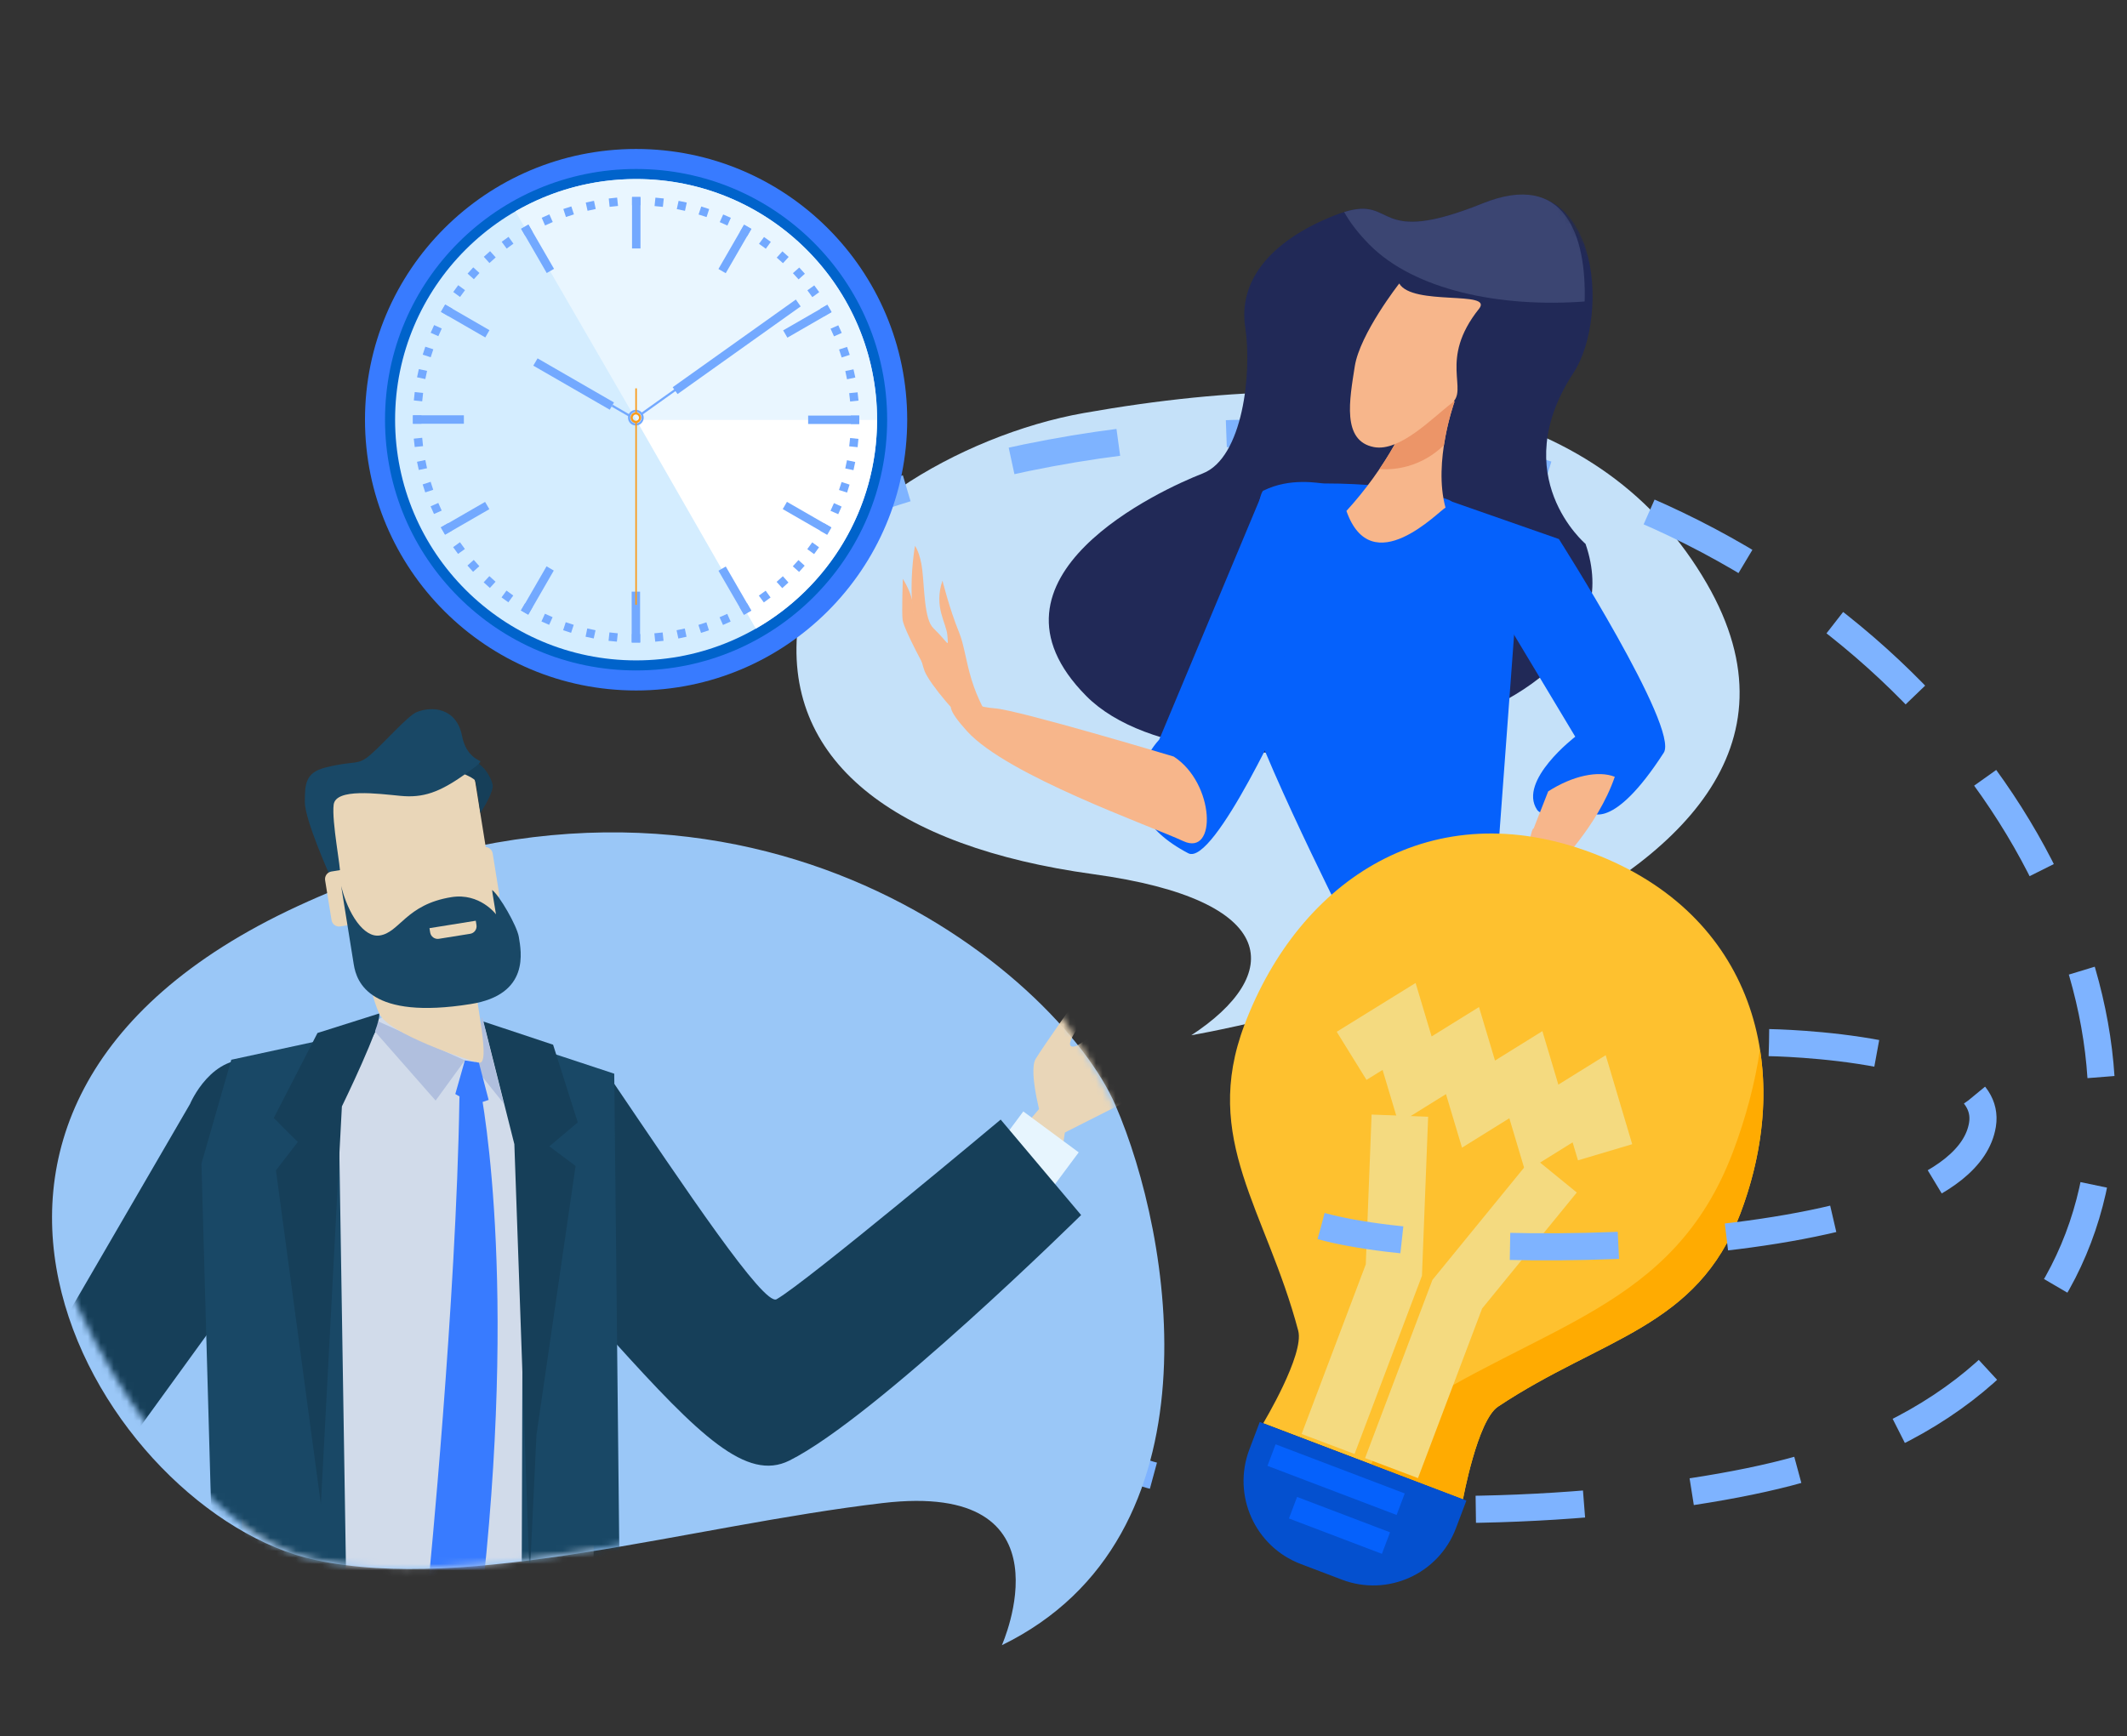
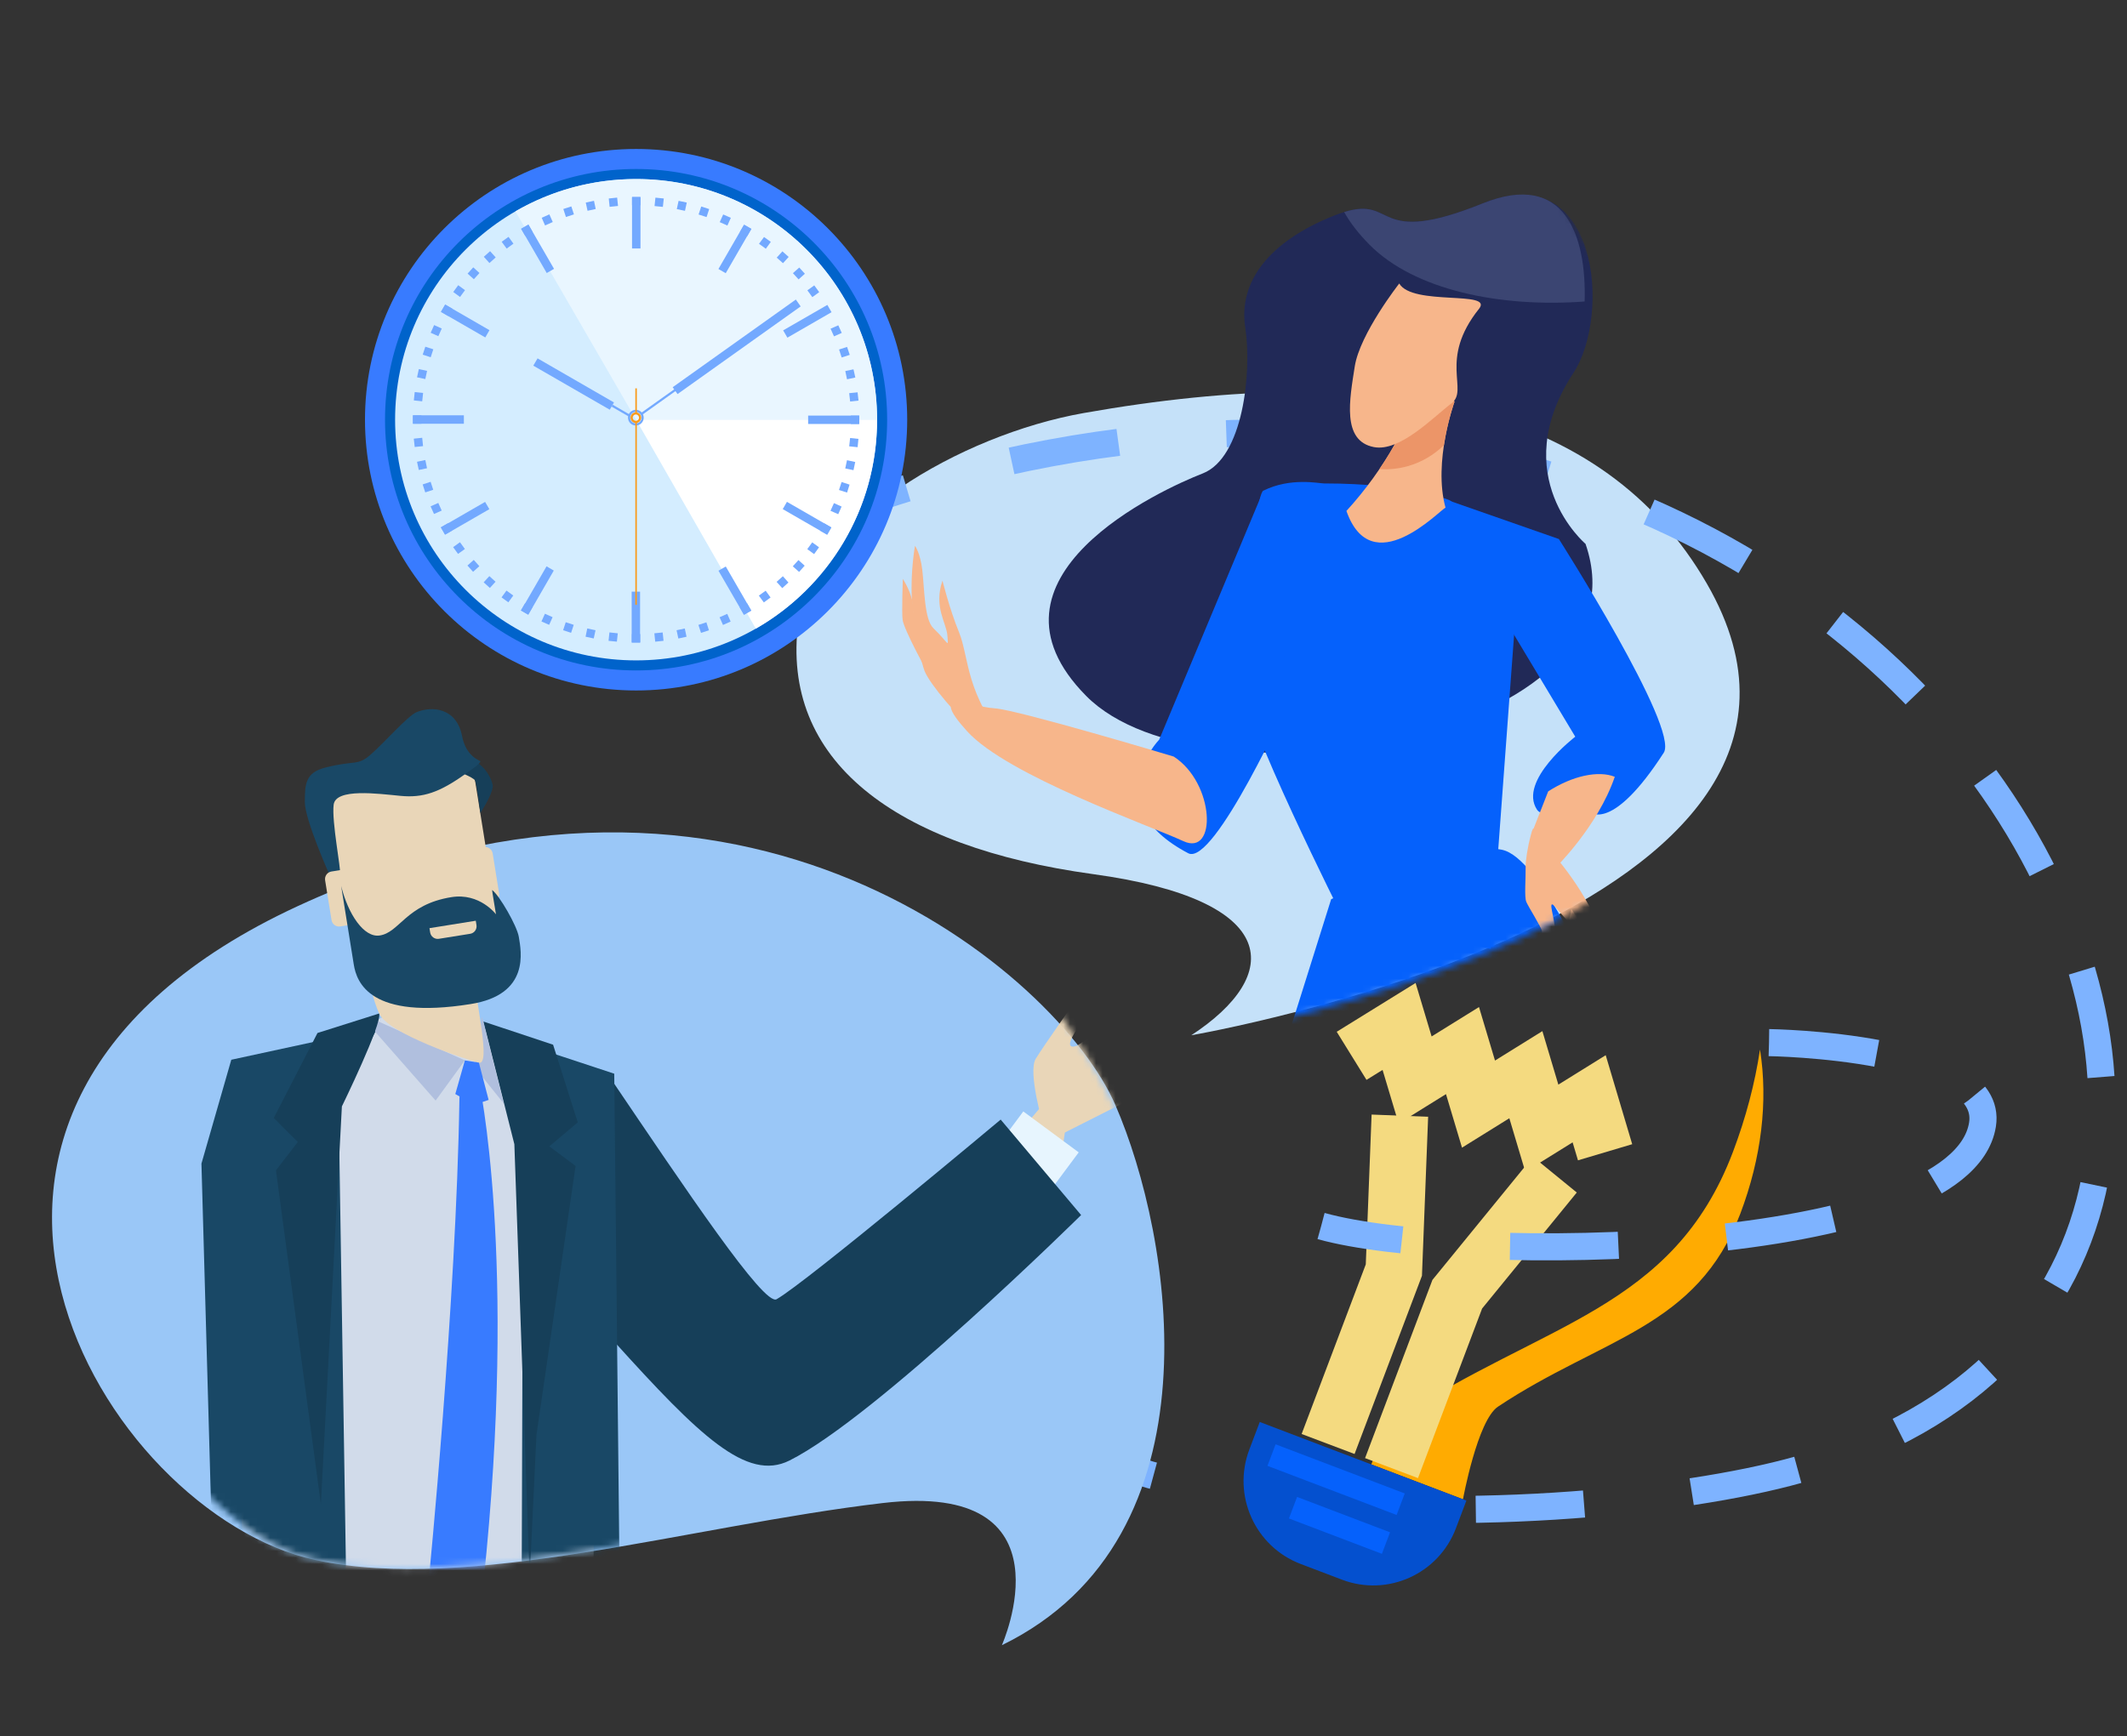
<svg xmlns="http://www.w3.org/2000/svg" xmlns:xlink="http://www.w3.org/1999/xlink" width="327px" height="267px" viewBox="0 0 327 267" version="1.1">
  <rect x="0" y="0" width="327" height="267" fill="#333333" stroke="none" />
  <title>Group 30</title>
  <defs>
    <rect id="path-1" x="0" y="0" width="327" height="267" />
    <polygon id="path-3" points="0 419 323.957 419 323.957 0.239 0 0.239" />
    <path d="M83.662,1.139 C64.605,4.508 2.622,61.516 0.6,76.939 L0.6,76.939 C-2.205,98.325 15.449,111.673 46.158,115.879 L46.158,115.879 C75.402,119.886 75.47,131.483 61.302,140.746 L61.302,140.746 C61.302,140.746 170.454,122.066 140.932,71.019 L140.932,71.019 C126.147,45.455 129.645,0.244 93.196,0.24 L93.196,0.24 C90.282,0.24 87.117,0.529 83.662,1.139" id="path-5" />
    <path d="M83.662,1.139 C64.605,4.508 2.622,61.516 0.6,76.939 L0.6,76.939 C-2.205,98.325 15.449,111.673 46.158,115.879 L46.158,115.879 C75.402,119.886 75.47,131.483 61.302,140.746 L61.302,140.746 C61.302,140.746 170.454,122.066 140.932,71.019 L140.932,71.019 C126.147,45.455 129.645,0.244 93.196,0.24 L93.196,0.24 C90.282,0.24 87.117,0.529 83.662,1.139" id="path-7" />
    <path d="M83.662,1.139 C64.605,4.508 2.622,61.516 0.6,76.939 L0.6,76.939 C-2.205,98.325 15.449,111.673 46.158,115.879 L46.158,115.879 C75.402,119.886 75.47,131.483 61.302,140.746 L61.302,140.746 C61.302,140.746 170.454,122.066 140.932,71.019 L140.932,71.019 C126.147,45.455 129.645,0.244 93.196,0.24 L93.196,0.24 C90.282,0.24 87.117,0.529 83.662,1.139" id="path-9" />
    <path d="M83.662,1.139 C64.605,4.508 2.622,61.516 0.6,76.939 L0.6,76.939 C-2.205,98.325 15.449,111.673 46.158,115.879 L46.158,115.879 C75.402,119.886 75.47,131.483 61.302,140.746 L61.302,140.746 C61.302,140.746 170.454,122.066 140.932,71.019 L140.932,71.019 C126.147,45.455 129.645,0.244 93.196,0.24 L93.196,0.24 C90.282,0.24 87.117,0.529 83.662,1.139 L83.662,1.139 Z" id="path-11" />
    <path d="M83.662,1.139 C64.605,4.508 2.622,61.516 0.6,76.939 L0.6,76.939 C-2.205,98.325 15.449,111.673 46.158,115.879 L46.158,115.879 C75.402,119.886 75.47,131.483 61.302,140.746 L61.302,140.746 C61.302,140.746 170.454,122.066 140.932,71.019 L140.932,71.019 C126.147,45.455 129.645,0.244 93.196,0.24 L93.196,0.24 C90.282,0.24 87.117,0.529 83.662,1.139" id="path-13" />
    <path d="M83.662,1.139 C64.605,4.508 2.622,61.516 0.6,76.939 L0.6,76.939 C-2.205,98.325 15.449,111.673 46.158,115.879 L46.158,115.879 C75.402,119.886 75.47,131.483 61.302,140.746 L61.302,140.746 C61.302,140.746 170.454,122.066 140.932,71.019 L140.932,71.019 C126.147,45.455 129.645,0.244 93.196,0.24 L93.196,0.24 C90.282,0.24 87.117,0.529 83.662,1.139" id="path-15" />
    <path d="M83.662,1.139 C64.605,4.508 2.622,61.516 0.6,76.939 L0.6,76.939 C-2.205,98.325 15.449,111.673 46.158,115.879 L46.158,115.879 C75.402,119.886 75.47,131.483 61.302,140.746 L61.302,140.746 C61.302,140.746 170.454,122.066 140.932,71.019 L140.932,71.019 C126.147,45.455 129.645,0.244 93.196,0.24 L93.196,0.24 C90.282,0.24 87.117,0.529 83.662,1.139" id="path-17" />
    <path d="M83.662,1.139 C64.605,4.508 2.622,61.516 0.6,76.939 L0.6,76.939 C-2.205,98.325 15.449,111.673 46.158,115.879 L46.158,115.879 C75.402,119.886 75.47,131.483 61.302,140.746 L61.302,140.746 C61.302,140.746 170.454,122.066 140.932,71.019 L140.932,71.019 C126.147,45.455 129.645,0.244 93.196,0.24 L93.196,0.24 C90.282,0.24 87.117,0.529 83.662,1.139" id="path-19" />
    <path d="M83.662,1.139 C64.605,4.508 2.622,61.516 0.6,76.939 L0.6,76.939 C-2.205,98.325 15.449,111.673 46.158,115.879 L46.158,115.879 C75.402,119.886 75.47,131.483 61.302,140.746 L61.302,140.746 C61.302,140.746 170.454,122.066 140.932,71.019 L140.932,71.019 C126.147,45.455 129.645,0.244 93.196,0.24 L93.196,0.24 C90.282,0.24 87.117,0.529 83.662,1.139 L83.662,1.139 Z" id="path-21" />
    <path d="M83.662,1.139 C64.605,4.508 2.622,61.516 0.6,76.939 L0.6,76.939 C-2.205,98.325 15.449,111.673 46.158,115.879 L46.158,115.879 C75.402,119.886 75.47,131.483 61.302,140.746 L61.302,140.746 C61.302,140.746 170.454,122.066 140.932,71.019 L140.932,71.019 C126.147,45.455 129.645,0.244 93.196,0.24 L93.196,0.24 C90.282,0.24 87.117,0.529 83.662,1.139 L83.662,1.139 Z" id="path-23" />
    <path d="M83.662,1.139 C64.605,4.508 2.622,61.516 0.6,76.939 L0.6,76.939 C-2.205,98.325 15.449,111.673 46.158,115.879 L46.158,115.879 C75.402,119.886 75.47,131.483 61.302,140.746 L61.302,140.746 C61.302,140.746 170.454,122.066 140.932,71.019 L140.932,71.019 C126.147,45.455 129.645,0.244 93.196,0.24 L93.196,0.24 C90.282,0.24 87.117,0.529 83.662,1.139 L83.662,1.139 Z" id="path-25" />
    <path d="M83.662,1.139 C64.605,4.508 2.622,61.516 0.6,76.939 L0.6,76.939 C-2.205,98.325 15.449,111.673 46.158,115.879 L46.158,115.879 C75.402,119.886 75.47,131.483 61.302,140.746 L61.302,140.746 C61.302,140.746 170.454,122.066 140.932,71.019 L140.932,71.019 C126.147,45.455 129.645,0.244 93.196,0.24 L93.196,0.24 C90.282,0.24 87.117,0.529 83.662,1.139 L83.662,1.139 Z" id="path-27" />
    <path d="M83.662,1.139 C64.605,4.508 2.622,61.516 0.6,76.939 L0.6,76.939 C-2.205,98.325 15.449,111.673 46.158,115.879 L46.158,115.879 C75.402,119.886 75.47,131.483 61.302,140.746 L61.302,140.746 C61.302,140.746 170.454,122.066 140.932,71.019 L140.932,71.019 C126.147,45.455 129.645,0.244 93.196,0.24 L93.196,0.24 C90.282,0.24 87.117,0.529 83.662,1.139" id="path-29" />
    <path d="M83.662,1.139 C64.605,4.508 2.622,61.516 0.6,76.939 L0.6,76.939 C-2.205,98.325 15.449,111.673 46.158,115.879 L46.158,115.879 C75.402,119.886 75.47,131.483 61.302,140.746 L61.302,140.746 C61.302,140.746 170.454,122.066 140.932,71.019 L140.932,71.019 C126.147,45.455 129.645,0.244 93.196,0.24 L93.196,0.24 C90.282,0.24 87.117,0.529 83.662,1.139" id="path-31" />
    <path d="M83.662,1.139 C64.605,4.508 2.622,61.516 0.6,76.939 L0.6,76.939 C-2.205,98.325 15.449,111.673 46.158,115.879 L46.158,115.879 C75.402,119.886 75.47,131.483 61.302,140.746 L61.302,140.746 C61.302,140.746 170.454,122.066 140.932,71.019 L140.932,71.019 C126.147,45.455 129.645,0.244 93.196,0.24 L93.196,0.24 C90.282,0.24 87.117,0.529 83.662,1.139" id="path-33" />
    <path d="M83.662,1.139 C64.605,4.508 2.622,61.516 0.6,76.939 L0.6,76.939 C-2.205,98.325 15.449,111.673 46.158,115.879 L46.158,115.879 C75.402,119.886 75.47,131.483 61.302,140.746 L61.302,140.746 C61.302,140.746 170.454,122.066 140.932,71.019 L140.932,71.019 C126.147,45.455 129.645,0.244 93.196,0.24 L93.196,0.24 C90.282,0.24 87.117,0.529 83.662,1.139" id="path-35" />
    <path d="M83.662,1.139 C64.605,4.508 2.622,61.516 0.6,76.939 L0.6,76.939 C-2.205,98.325 15.449,111.673 46.158,115.879 L46.158,115.879 C75.402,119.886 75.47,131.483 61.302,140.746 L61.302,140.746 C61.302,140.746 170.454,122.066 140.932,71.019 L140.932,71.019 C126.147,45.455 129.645,0.244 93.196,0.24 L93.196,0.24 C90.282,0.24 87.117,0.529 83.662,1.139" id="path-37" />
    <path d="M83.662,1.139 C64.605,4.508 2.622,61.516 0.6,76.939 L0.6,76.939 C-2.205,98.325 15.449,111.673 46.158,115.879 L46.158,115.879 C75.402,119.886 75.47,131.483 61.302,140.746 L61.302,140.746 C61.302,140.746 170.454,122.066 140.932,71.019 L140.932,71.019 C126.147,45.455 129.645,0.244 93.196,0.24 L93.196,0.24 C90.282,0.24 87.117,0.529 83.662,1.139" id="path-39" />
    <path d="M83.662,1.139 C64.605,4.508 2.622,61.516 0.6,76.939 L0.6,76.939 C-2.205,98.325 15.449,111.673 46.158,115.879 L46.158,115.879 C75.402,119.886 75.47,131.483 61.302,140.746 L61.302,140.746 C61.302,140.746 170.454,122.066 140.932,71.019 L140.932,71.019 C126.147,45.455 129.645,0.244 93.196,0.24 L93.196,0.24 C90.282,0.24 87.117,0.529 83.662,1.139" id="path-41" />
    <path d="M83.662,1.139 C64.605,4.508 2.622,61.516 0.6,76.939 L0.6,76.939 C-2.205,98.325 15.449,111.673 46.158,115.879 L46.158,115.879 C75.402,119.886 75.47,131.483 61.302,140.746 L61.302,140.746 C61.302,140.746 170.454,122.066 140.932,71.019 L140.932,71.019 C126.147,45.455 129.645,0.244 93.196,0.24 L93.196,0.24 C90.282,0.24 87.117,0.529 83.662,1.139" id="path-43" />
    <path d="M34.878,7.508 C-33.237,38.849 14.765,138.764 47.078,145.73 L47.078,145.73 C70.792,150.841 104.713,140.506 134.405,137.023 L134.405,137.023 C164.095,133.54 152.743,158.788 152.743,158.788 L152.743,158.788 C186.8,142.248 178.94,96.106 170.206,76.084 L170.206,76.084 C162.877,59.279 120.512,0.3 66.813,0.306 L66.813,0.306 C56.53,0.306 45.824,2.471 34.878,7.508 L34.878,7.508 Z" id="path-45" />
    <path d="M34.878,7.508 C-33.237,38.849 14.765,138.764 47.078,145.73 L47.078,145.73 C70.792,150.841 104.713,140.506 134.405,137.023 L134.405,137.023 C164.095,133.54 152.743,158.788 152.743,158.788 L152.743,158.788 C186.8,142.248 178.94,96.106 170.206,76.084 L170.206,76.084 C162.877,59.279 120.512,0.3 66.813,0.306 L66.813,0.306 C56.53,0.306 45.824,2.471 34.878,7.508 L34.878,7.508 Z" id="path-47" />
-     <path d="M34.878,7.508 C-33.237,38.849 14.765,138.764 47.078,145.73 L47.078,145.73 C70.792,150.841 104.713,140.506 134.405,137.023 L134.405,137.023 C164.095,133.54 152.743,158.788 152.743,158.788 L152.743,158.788 C186.8,142.248 178.94,96.106 170.206,76.084 L170.206,76.084 C162.877,59.279 120.512,0.3 66.813,0.306 L66.813,0.306 C56.53,0.306 45.824,2.471 34.878,7.508" id="path-49" />
    <path d="M34.878,7.508 C-33.237,38.849 14.765,138.764 47.078,145.73 L47.078,145.73 C70.792,150.841 104.713,140.506 134.405,137.023 L134.405,137.023 C164.095,133.54 152.743,158.788 152.743,158.788 L152.743,158.788 C186.8,142.248 178.94,96.106 170.206,76.084 L170.206,76.084 C162.877,59.279 120.512,0.3 66.813,0.306 L66.813,0.306 C56.53,0.306 45.824,2.471 34.878,7.508" id="path-51" />
    <path d="M34.878,7.508 C-33.237,38.849 14.765,138.764 47.078,145.73 L47.078,145.73 C70.792,150.841 104.713,140.506 134.405,137.023 L134.405,137.023 C164.095,133.54 152.743,158.788 152.743,158.788 L152.743,158.788 C186.8,142.248 178.94,96.106 170.206,76.084 L170.206,76.084 C162.877,59.279 120.512,0.3 66.813,0.306 L66.813,0.306 C56.53,0.306 45.824,2.471 34.878,7.508 L34.878,7.508 Z" id="path-53" />
    <path d="M34.878,7.508 C-33.237,38.849 14.765,138.764 47.078,145.73 L47.078,145.73 C70.792,150.841 104.713,140.506 134.405,137.023 L134.405,137.023 C164.095,133.54 152.743,158.788 152.743,158.788 L152.743,158.788 C186.8,142.248 178.94,96.106 170.206,76.084 L170.206,76.084 C162.877,59.279 120.512,0.3 66.813,0.306 L66.813,0.306 C56.53,0.306 45.824,2.471 34.878,7.508" id="path-55" />
    <path d="M34.878,7.508 C-33.237,38.849 14.765,138.764 47.078,145.73 L47.078,145.73 C70.792,150.841 104.713,140.506 134.405,137.023 L134.405,137.023 C164.095,133.54 152.743,158.788 152.743,158.788 L152.743,158.788 C186.8,142.248 178.94,96.106 170.206,76.084 L170.206,76.084 C162.877,59.279 120.512,0.3 66.813,0.306 L66.813,0.306 C56.53,0.306 45.824,2.471 34.878,7.508 L34.878,7.508 Z" id="path-57" />
    <path d="M34.878,7.508 C-33.237,38.849 14.765,138.764 47.078,145.73 L47.078,145.73 C70.792,150.841 104.713,140.506 134.405,137.023 L134.405,137.023 C164.095,133.54 152.743,158.788 152.743,158.788 L152.743,158.788 C186.8,142.248 178.94,96.106 170.206,76.084 L170.206,76.084 C162.877,59.279 120.512,0.3 66.813,0.306 L66.813,0.306 C56.53,0.306 45.824,2.471 34.878,7.508 L34.878,7.508 Z" id="path-59" />
    <path d="M34.878,7.508 C-33.237,38.849 14.765,138.764 47.078,145.73 L47.078,145.73 C70.792,150.841 104.713,140.506 134.405,137.023 L134.405,137.023 C164.095,133.54 152.743,158.788 152.743,158.788 L152.743,158.788 C186.8,142.248 178.94,96.106 170.206,76.084 L170.206,76.084 C162.877,59.279 120.512,0.3 66.813,0.306 L66.813,0.306 C56.53,0.306 45.824,2.471 34.878,7.508" id="path-61" />
    <path d="M34.878,7.508 C-33.237,38.849 14.765,138.764 47.078,145.73 L47.078,145.73 C70.792,150.841 104.713,140.506 134.405,137.023 L134.405,137.023 C164.095,133.54 152.743,158.788 152.743,158.788 L152.743,158.788 C186.8,142.248 178.94,96.106 170.206,76.084 L170.206,76.084 C162.877,59.279 120.512,0.3 66.813,0.306 L66.813,0.306 C56.53,0.306 45.824,2.471 34.878,7.508 L34.878,7.508 Z" id="path-63" />
    <path d="M34.878,7.508 C-33.237,38.849 14.765,138.764 47.078,145.73 L47.078,145.73 C70.792,150.841 104.713,140.506 134.405,137.023 L134.405,137.023 C164.095,133.54 152.743,158.788 152.743,158.788 L152.743,158.788 C186.8,142.248 178.94,96.106 170.206,76.084 L170.206,76.084 C162.877,59.279 120.512,0.3 66.813,0.306 L66.813,0.306 C56.53,0.306 45.824,2.471 34.878,7.508 L34.878,7.508 Z" id="path-65" />
    <path d="M34.878,7.508 C-33.237,38.849 14.765,138.764 47.078,145.73 L47.078,145.73 C70.792,150.841 104.713,140.506 134.405,137.023 L134.405,137.023 C164.095,133.54 152.743,158.788 152.743,158.788 L152.743,158.788 C186.8,142.248 178.94,96.106 170.206,76.084 L170.206,76.084 C162.877,59.279 120.512,0.3 66.813,0.306 L66.813,0.306 C56.53,0.306 45.824,2.471 34.878,7.508 L34.878,7.508 Z" id="path-67" />
    <path d="M34.878,7.508 C-33.237,38.849 14.765,138.764 47.078,145.73 L47.078,145.73 C70.792,150.841 104.713,140.506 134.405,137.023 L134.405,137.023 C164.095,133.54 152.743,158.788 152.743,158.788 L152.743,158.788 C186.8,142.248 178.94,96.106 170.206,76.084 L170.206,76.084 C162.877,59.279 120.512,0.3 66.813,0.306 L66.813,0.306 C56.53,0.306 45.824,2.471 34.878,7.508 L34.878,7.508 Z" id="path-69" />
    <path d="M34.878,7.508 C-33.237,38.849 14.765,138.764 47.078,145.73 L47.078,145.73 C70.792,150.841 104.713,140.506 134.405,137.023 L134.405,137.023 C164.095,133.54 152.743,158.788 152.743,158.788 L152.743,158.788 C186.8,142.248 178.94,96.106 170.206,76.084 L170.206,76.084 C162.877,59.279 120.512,0.3 66.813,0.306 L66.813,0.306 C56.53,0.306 45.824,2.471 34.878,7.508" id="path-71" />
    <path d="M34.878,7.508 C-33.237,38.849 14.765,138.764 47.078,145.73 L47.078,145.73 C70.792,150.841 104.713,140.506 134.405,137.023 L134.405,137.023 C164.095,133.54 152.743,158.788 152.743,158.788 L152.743,158.788 C186.8,142.248 178.94,96.106 170.206,76.084 L170.206,76.084 C162.877,59.279 120.512,0.3 66.813,0.306 L66.813,0.306 C56.53,0.306 45.824,2.471 34.878,7.508 L34.878,7.508 Z" id="path-73" />
    <path d="M34.878,7.508 C-33.237,38.849 14.765,138.764 47.078,145.73 L47.078,145.73 C70.792,150.841 104.713,140.506 134.405,137.023 L134.405,137.023 C164.095,133.54 152.743,158.788 152.743,158.788 L152.743,158.788 C186.8,142.248 178.94,96.106 170.206,76.084 L170.206,76.084 C162.877,59.279 120.512,0.3 66.813,0.306 L66.813,0.306 C56.53,0.306 45.824,2.471 34.878,7.508 L34.878,7.508 Z" id="path-75" />
    <path d="M34.878,7.508 C-33.237,38.849 14.765,138.764 47.078,145.73 L47.078,145.73 C70.792,150.841 104.713,140.506 134.405,137.023 L134.405,137.023 C164.095,133.54 152.743,158.788 152.743,158.788 L152.743,158.788 C186.8,142.248 178.94,96.106 170.206,76.084 L170.206,76.084 C162.877,59.279 120.512,0.3 66.813,0.306 L66.813,0.306 C56.53,0.306 45.824,2.471 34.878,7.508 L34.878,7.508 Z" id="path-77" />
    <path d="M34.878,7.508 C-33.237,38.849 14.765,138.764 47.078,145.73 L47.078,145.73 C70.792,150.841 104.713,140.506 134.405,137.023 L134.405,137.023 C164.095,133.54 152.743,158.788 152.743,158.788 L152.743,158.788 C186.8,142.248 178.94,96.106 170.206,76.084 L170.206,76.084 C162.877,59.279 120.512,0.3 66.813,0.306 L66.813,0.306 C56.53,0.306 45.824,2.471 34.878,7.508 L34.878,7.508 Z" id="path-79" />
    <path d="M34.878,7.508 C-33.237,38.849 14.765,138.764 47.078,145.73 L47.078,145.73 C70.792,150.841 104.713,140.506 134.405,137.023 L134.405,137.023 C164.095,133.54 152.743,158.788 152.743,158.788 L152.743,158.788 C186.8,142.248 178.94,96.106 170.206,76.084 L170.206,76.084 C162.877,59.279 120.512,0.3 66.813,0.306 L66.813,0.306 C56.53,0.306 45.824,2.471 34.878,7.508" id="path-81" />
    <path d="M34.878,7.508 C-33.237,38.849 14.765,138.764 47.078,145.73 L47.078,145.73 C70.792,150.841 104.713,140.506 134.405,137.023 L134.405,137.023 C164.095,133.54 152.743,158.788 152.743,158.788 L152.743,158.788 C186.8,142.248 178.94,96.106 170.206,76.084 L170.206,76.084 C162.877,59.279 120.512,0.3 66.813,0.306 L66.813,0.306 C56.53,0.306 45.824,2.471 34.878,7.508" id="path-83" />
    <path d="M34.878,7.508 C-33.237,38.849 14.765,138.764 47.078,145.73 L47.078,145.73 C70.792,150.841 104.713,140.506 134.405,137.023 L134.405,137.023 C164.095,133.54 152.743,158.788 152.743,158.788 L152.743,158.788 C186.8,142.248 178.94,96.106 170.206,76.084 L170.206,76.084 C162.877,59.279 120.512,0.3 66.813,0.306 L66.813,0.306 C56.53,0.306 45.824,2.471 34.878,7.508 L34.878,7.508 Z" id="path-85" />
    <path d="M34.878,7.508 C-33.237,38.849 14.765,138.764 47.078,145.73 L47.078,145.73 C70.792,150.841 104.713,140.506 134.405,137.023 L134.405,137.023 C164.095,133.54 152.743,158.788 152.743,158.788 L152.743,158.788 C186.8,142.248 178.94,96.106 170.206,76.084 L170.206,76.084 C162.877,59.279 120.512,0.3 66.813,0.306 L66.813,0.306 C56.53,0.306 45.824,2.471 34.878,7.508 L34.878,7.508 Z" id="path-87" />
    <path d="M34.878,7.508 C-33.237,38.849 14.765,138.764 47.078,145.73 L47.078,145.73 C70.792,150.841 104.713,140.506 134.405,137.023 L134.405,137.023 C164.095,133.54 152.743,158.788 152.743,158.788 L152.743,158.788 C186.8,142.248 178.94,96.106 170.206,76.084 L170.206,76.084 C162.877,59.279 120.512,0.3 66.813,0.306 L66.813,0.306 C56.53,0.306 45.824,2.471 34.878,7.508" id="path-89" />
    <path d="M34.878,7.508 C-33.237,38.849 14.765,138.764 47.078,145.73 L47.078,145.73 C70.792,150.841 104.713,140.506 134.405,137.023 L134.405,137.023 C164.095,133.54 152.743,158.788 152.743,158.788 L152.743,158.788 C186.8,142.248 178.94,96.106 170.206,76.084 L170.206,76.084 C162.877,59.279 120.512,0.3 66.813,0.306 L66.813,0.306 C56.53,0.306 45.824,2.471 34.878,7.508" id="path-91" />
    <path d="M34.878,7.508 C-33.237,38.849 14.765,138.764 47.078,145.73 L47.078,145.73 C70.792,150.841 104.713,140.506 134.405,137.023 L134.405,137.023 C164.095,133.54 152.743,158.788 152.743,158.788 L152.743,158.788 C186.8,142.248 178.94,96.106 170.206,76.084 L170.206,76.084 C162.877,59.279 120.512,0.3 66.813,0.306 L66.813,0.306 C56.53,0.306 45.824,2.471 34.878,7.508 L34.878,7.508 Z" id="path-93" />
    <path d="M34.878,7.508 C-33.237,38.849 14.765,138.764 47.078,145.73 L47.078,145.73 C70.792,150.841 104.713,140.506 134.405,137.023 L134.405,137.023 C164.095,133.54 152.743,158.788 152.743,158.788 L152.743,158.788 C186.8,142.248 178.94,96.106 170.206,76.084 L170.206,76.084 C162.877,59.279 120.512,0.3 66.813,0.306 L66.813,0.306 C56.53,0.306 45.824,2.471 34.878,7.508 L34.878,7.508 Z" id="path-95" />
  </defs>
  <g id="Page-1" stroke="none" stroke-width="1" fill="none" fill-rule="evenodd">
    <g id="PC" transform="translate(-1554, -12887)">
      <g id="サポート体制" transform="translate(-12, 12110)">
        <g id="サポート2" transform="translate(689, 777)">
          <g id="Group-30" transform="translate(877, 0)">
            <mask id="mask-2" fill="white">
              <use xlink:href="#path-1" />
            </mask>
            <g id="Rectangle" />
            <g id="パターンA" mask="url(#mask-2)">
              <g transform="translate(0, 19)">
                <g id="Group-96" stroke-width="1" fill="none">
                  <path d="M183.15,140.199 C183.15,140.199 291.785,121.591 262.403,70.743 C246.511,43.242 213.063,36.298 166.618,44.515 C147.653,47.871 124.748,61.277 122.735,76.64 C119.944,97.943 137.514,111.238 168.078,115.428 C197.184,119.419 197.251,130.971 183.15,140.199" id="Fill-1" fill="#C5E1F9" />
                  <path d="M123.647,61.521 C291.039,-3.049 385.286,176.292 276.599,206.979 C240.37,217.208 132.156,220.647 147.34,168.478 C151.677,153.576 180.371,145.306 180.371,145.306" id="Stroke-3" stroke="#7EB3FF" stroke-width="4.166" stroke-dasharray="16.664" />
                  <path d="M139.471,45.545 C139.471,68.538 120.81,87.182 97.792,87.182 C74.773,87.182 56.112,68.538 56.112,45.545 C56.112,22.549 74.773,3.909 97.792,3.909 C120.81,3.909 139.471,22.549 139.471,45.545" id="Fill-5" fill="#387BFF" />
                  <path d="M136.389,45.545 C136.389,66.838 119.109,84.101 97.792,84.101 C76.477,84.101 59.192,66.838 59.192,45.545 C59.192,24.248 76.477,6.987 97.792,6.987 C119.109,6.987 136.389,24.248 136.389,45.545" id="Fill-7" fill="#0063CB" />
                  <path d="M134.839,45.545 C134.839,65.985 118.254,82.555 97.792,82.555 C77.329,82.555 60.742,65.985 60.742,45.545 C60.742,25.104 77.329,8.534 97.792,8.534 C118.254,8.534 134.839,25.104 134.839,45.545" id="Fill-9" fill="#D4EDFF" />
                  <path d="M134.839,45.548 L134.839,45.545 C134.839,25.104 118.254,8.534 97.792,8.534 C91.034,8.534 84.699,10.341 79.242,13.499 L97.792,45.548 L134.839,45.548 Z" id="Fill-11" fill="#E9F6FF" />
                  <path d="M97.792,45.548 L116.198,77.672 C127.334,71.289 134.838,59.295 134.839,45.548 L97.792,45.548 Z" id="Fill-13" fill="#FFFFFF" />
                  <mask id="mask-4" fill="white">
                    <use xlink:href="#path-3" />
                  </mask>
                  <g id="Clip-16" />
                  <polygon id="Fill-15" fill="#73A9FF" mask="url(#mask-4)" points="97.168 12.56 98.466 12.56 98.466 11.269 97.168 11.269" />
                  <polygon id="Fill-17" fill="#73A9FF" mask="url(#mask-4)" points="97.168 19.208 98.466 19.208 98.466 11.37 97.168 11.37" />
                  <polygon id="Fill-18" fill="#73A9FF" mask="url(#mask-4)" points="85.177 22.344 84.054 22.987 80.136 16.209 81.254 15.562" />
                  <polygon id="Fill-19" fill="#73A9FF" mask="url(#mask-4)" points="75.25 31.775 74.607 32.893 67.809 28.974 68.466 27.854" />
                  <polygon id="Fill-20" fill="#73A9FF" mask="url(#mask-4)" points="71.314 44.864 71.316 46.161 63.476 46.161 63.476 44.864" />
                  <polygon id="Fill-21" fill="#73A9FF" mask="url(#mask-4)" points="74.578 58.183 75.231 59.3 68.439 63.218 67.79 62.102" />
                  <polygon id="Fill-22" fill="#73A9FF" mask="url(#mask-4)" points="84.024 68.09 85.137 68.74 81.221 75.526 80.105 74.877" />
                  <polygon id="Fill-23" fill="#73A9FF" mask="url(#mask-4)" points="97.112 71.987 98.404 71.987 98.404 79.82 97.112 79.817" />
                  <polygon id="Fill-24" fill="#73A9FF" mask="url(#mask-4)" points="110.454 68.763 111.579 68.116 115.502 74.901 114.377 75.541" />
                  <polygon id="Fill-25" fill="#73A9FF" mask="url(#mask-4)" points="120.336 59.291 120.984 58.173 127.783 62.091 127.133 63.208" />
                  <polygon id="Fill-26" fill="#73A9FF" mask="url(#mask-4)" points="124.242 46.202 124.242 44.909 132.078 44.909 132.069 46.199" />
                  <polygon id="Fill-27" fill="#73A9FF" mask="url(#mask-4)" points="121.051 32.925 120.401 31.803 127.196 27.889 127.838 29.01" />
                  <polygon id="Fill-28" fill="#73A9FF" mask="url(#mask-4)" points="111.571 23.013 110.451 22.366 114.368 15.583 115.495 16.231" />
                  <polygon id="Fill-29" fill="#73A9FF" mask="url(#mask-4)" points="95.014 12.672 93.722 12.807 93.59 11.524 94.876 11.387" />
                  <polygon id="Fill-30" fill="#73A9FF" mask="url(#mask-4)" points="91.584 13.14 90.327 13.413 90.054 12.149 91.318 11.882" />
                  <polygon id="Fill-31" fill="#73A9FF" mask="url(#mask-4)" points="88.237 13.969 87.005 14.369 86.605 13.14 87.835 12.742" />
                  <polygon id="Fill-32" fill="#73A9FF" mask="url(#mask-4)" points="84.98 15.144 83.798 15.67 83.28 14.488 84.457 13.966" />
                  <polygon id="Fill-33" fill="#73A9FF" mask="url(#mask-4)" points="81.869 16.648 80.755 17.294 80.107 16.172 81.228 15.528" />
                  <polygon id="Fill-34" fill="#73A9FF" mask="url(#mask-4)" points="78.935 18.471 77.894 19.228 77.129 18.182 78.18 17.42" />
                  <polygon id="Fill-35" fill="#73A9FF" mask="url(#mask-4)" points="76.208 20.585 75.246 21.449 74.381 20.49 75.345 19.627" />
                  <polygon id="Fill-36" fill="#73A9FF" mask="url(#mask-4)" points="73.713 22.982 72.85 23.939 71.886 23.075 72.757 22.114" />
                  <polygon id="Fill-37" fill="#73A9FF" mask="url(#mask-4)" points="71.49 25.623 70.723 26.665 69.682 25.903 70.445 24.858" />
                  <polygon id="Fill-38" fill="#73A9FF" mask="url(#mask-4)" points="69.547 28.475 68.901 29.594 67.783 28.946 68.432 27.826" />
                  <polygon id="Fill-39" fill="#73A9FF" mask="url(#mask-4)" points="67.916 31.519 67.389 32.698 66.212 32.173 66.741 30.99" />
                  <polygon id="Fill-40" fill="#73A9FF" mask="url(#mask-4)" points="66.617 34.716 66.216 35.939 64.987 35.54 65.388 34.315" />
                  <polygon id="Fill-41" fill="#73A9FF" mask="url(#mask-4)" points="65.656 38.033 65.388 39.292 64.115 39.021 64.391 37.761" />
                  <polygon id="Fill-42" fill="#73A9FF" mask="url(#mask-4)" points="65.048 41.427 64.909 42.715 63.622 42.575 63.758 41.295" />
                  <polygon id="Fill-43" fill="#73A9FF" mask="url(#mask-4)" points="64.79 44.872 64.79 46.163 63.502 46.163 63.497 44.872" />
                  <polygon id="Fill-44" fill="#73A9FF" mask="url(#mask-4)" points="64.909 48.322 65.039 49.607 63.758 49.738 63.614 48.457" />
                  <polygon id="Fill-45" fill="#73A9FF" mask="url(#mask-4)" points="65.388 51.742 65.651 53.007 64.385 53.271 64.111 52.012" />
                  <polygon id="Fill-46" fill="#73A9FF" mask="url(#mask-4)" points="66.205 55.091 66.604 56.321 65.377 56.72 64.978 55.494" />
                  <polygon id="Fill-47" fill="#73A9FF" mask="url(#mask-4)" points="67.382 58.339 67.905 59.519 66.724 60.04 66.199 58.866" />
                  <polygon id="Fill-48" fill="#73A9FF" mask="url(#mask-4)" points="68.882 61.445 69.531 62.566 68.409 63.208 67.766 62.092" />
                  <polygon id="Fill-49" fill="#73A9FF" mask="url(#mask-4)" points="70.716 64.381 71.471 65.425 70.419 66.179 69.665 65.14" />
                  <polygon id="Fill-50" fill="#73A9FF" mask="url(#mask-4)" points="72.835 67.104 73.693 68.066 72.73 68.933 71.864 67.969" />
                  <polygon id="Fill-51" fill="#73A9FF" mask="url(#mask-4)" points="75.231 69.595 76.184 70.457 75.315 71.415 74.356 70.553" />
                  <polygon id="Fill-52" fill="#73A9FF" mask="url(#mask-4)" points="77.864 71.82 78.911 72.581 78.151 73.624 77.104 72.866" />
                  <polygon id="Fill-53" fill="#73A9FF" mask="url(#mask-4)" points="80.729 73.755 81.846 74.403 81.194 75.519 80.074 74.877" />
                  <polygon id="Fill-54" fill="#73A9FF" mask="url(#mask-4)" points="83.777 75.383 84.956 75.909 84.426 77.087 83.241 76.569" />
                  <polygon id="Fill-55" fill="#73A9FF" mask="url(#mask-4)" points="86.975 76.685 88.205 77.087 87.799 78.314 86.573 77.918" />
                  <polygon id="Fill-56" fill="#73A9FF" mask="url(#mask-4)" points="90.284 77.644 91.558 77.918 91.279 79.183 90.024 78.912" />
                  <polygon id="Fill-57" fill="#73A9FF" mask="url(#mask-4)" points="93.693 78.25 94.978 78.391 94.838 79.675 93.557 79.545" />
                  <polygon id="Fill-58" fill="#73A9FF" mask="url(#mask-4)" points="97.142 78.5 98.43 78.505 98.43 79.795 97.142 79.799" />
                  <polygon id="Fill-59" fill="#73A9FF" mask="url(#mask-4)" points="100.598 78.391 101.877 78.26 102.012 79.545 100.733 79.678" />
                  <polygon id="Fill-60" fill="#73A9FF" mask="url(#mask-4)" points="104.015 77.918 105.278 77.653 105.547 78.918 104.286 79.191" />
                  <polygon id="Fill-61" fill="#73A9FF" mask="url(#mask-4)" points="107.373 77.097 108.598 76.698 108.99 77.925 107.772 78.325" />
                  <polygon id="Fill-62" fill="#73A9FF" mask="url(#mask-4)" points="110.625 75.92 111.804 75.399 112.325 76.58 111.152 77.107" />
                  <polygon id="Fill-63" fill="#73A9FF" mask="url(#mask-4)" points="113.729 74.413 114.85 73.776 115.495 74.893 114.377 75.541" />
                  <polygon id="Fill-64" fill="#73A9FF" mask="url(#mask-4)" points="116.66 72.594 117.713 71.839 118.466 72.884 117.432 73.643" />
                  <polygon id="Fill-65" fill="#73A9FF" mask="url(#mask-4)" points="119.391 70.479 120.357 69.612 121.214 70.578 120.261 71.441" />
                  <polygon id="Fill-66" fill="#73A9FF" mask="url(#mask-4)" points="121.882 68.085 122.751 67.128 123.709 67.992 122.852 68.951" />
                  <polygon id="Fill-67" fill="#73A9FF" mask="url(#mask-4)" points="124.107 65.448 124.87 64.403 125.916 65.164 125.161 66.21" />
                  <polygon id="Fill-68" fill="#73A9FF" mask="url(#mask-4)" points="126.047 62.591 126.699 61.473 127.818 62.121 127.181 63.236" />
                  <polygon id="Fill-69" fill="#73A9FF" mask="url(#mask-4)" points="127.679 59.551 128.21 58.37 129.387 58.898 128.867 60.073" />
                  <polygon id="Fill-70" fill="#73A9FF" mask="url(#mask-4)" points="128.982 56.348 129.386 55.123 130.609 55.525 130.229 56.749" />
                  <polygon id="Fill-71" fill="#73A9FF" mask="url(#mask-4)" points="129.946 53.037 130.215 51.771 131.48 52.045 131.214 53.301" />
                  <polygon id="Fill-72" fill="#73A9FF" mask="url(#mask-4)" points="130.553 49.637 130.693 48.355 131.973 48.492 131.848 49.769" />
                  <polygon id="Fill-73" fill="#73A9FF" mask="url(#mask-4)" points="130.805 46.197 130.805 44.909 132.101 44.909 132.108 46.197" />
                  <polygon id="Fill-74" fill="#73A9FF" mask="url(#mask-4)" points="130.697 42.743 130.553 41.461 131.844 41.332 131.985 42.605" />
                  <polygon id="Fill-75" fill="#73A9FF" mask="url(#mask-4)" points="130.219 39.327 129.955 38.059 131.214 37.797 131.496 39.054" />
                  <polygon id="Fill-76" fill="#73A9FF" mask="url(#mask-4)" points="129.397 35.974 128.996 34.746 130.229 34.349 130.637 35.569" />
                  <polygon id="Fill-77" fill="#73A9FF" mask="url(#mask-4)" points="128.217 32.726 127.69 31.548 128.878 31.025 129.408 32.197" />
-                   <polygon id="Fill-78" fill="#73A9FF" mask="url(#mask-4)" points="126.71 29.622 126.064 28.507 127.189 27.858 127.838 28.971" />
                  <polygon id="Fill-79" fill="#73A9FF" mask="url(#mask-4)" points="124.887 26.694 124.125 25.647 125.184 24.887 125.944 25.924" />
                  <polygon id="Fill-80" fill="#73A9FF" mask="url(#mask-4)" points="122.772 23.964 121.9 23.008 122.876 22.142 123.74 23.095" />
                  <polygon id="Fill-81" fill="#73A9FF" mask="url(#mask-4)" points="120.375 21.474 119.41 20.616 120.286 19.653 121.248 20.51" />
                  <polygon id="Fill-82" fill="#73A9FF" mask="url(#mask-4)" points="117.735 19.254 116.688 18.492 117.46 17.447 118.504 18.196" />
                  <polygon id="Fill-83" fill="#73A9FF" mask="url(#mask-4)" points="114.873 17.313 113.755 16.667 114.406 15.545 115.524 16.186" />
                  <polygon id="Fill-84" fill="#73A9FF" mask="url(#mask-4)" points="111.828 15.686 110.65 15.16 111.182 13.981 112.358 14.498" />
                  <polygon id="Fill-85" fill="#73A9FF" mask="url(#mask-4)" points="108.627 14.382 107.398 13.987 107.806 12.756 109.028 13.15" />
                  <polygon id="Fill-86" fill="#73A9FF" mask="url(#mask-4)" points="105.306 13.421 104.048 13.158 104.325 11.886 105.582 12.148" />
                  <polygon id="Fill-87" fill="#73A9FF" mask="url(#mask-4)" points="101.908 12.816 100.629 12.688 100.763 11.392 102.049 11.524" />
                  <polygon id="Fill-88" fill="#73A9FF" mask="url(#mask-4)" points="94.392 42.89 93.741 44.005 81.989 37.231 82.643 36.109" />
                  <polygon id="Fill-89" fill="#73A9FF" mask="url(#mask-4)" points="96.723 45.087 94.023 43.53 94.193 43.235 96.893 44.798" />
                  <polygon id="Fill-90" fill="#73A9FF" mask="url(#mask-4)" points="104.164 41.6 103.416 40.546 122.35 27.062 123.093 28.119" />
                  <polygon id="Fill-91" fill="#73A9FF" mask="url(#mask-4)" points="98.754 44.773 98.556 44.501 104.048 40.589 104.237 40.864" />
                  <path d="M97.758,44.351 C97.268,44.351 96.875,44.748 96.875,45.23 C96.875,45.711 97.268,46.104 97.758,46.104 C98.24,46.104 98.629,45.711 98.629,45.23 C98.629,44.748 98.24,44.351 97.758,44.351 M97.758,46.437 C97.084,46.437 96.546,45.89 96.546,45.23 C96.546,44.566 97.084,44.02 97.758,44.02 C98.422,44.02 98.964,44.566 98.964,45.23 C98.964,45.89 98.422,46.437 97.758,46.437" id="Fill-92" fill="#73A9FF" mask="url(#mask-4)" />
                  <path d="M97.758,44.74 C97.482,44.74 97.268,44.965 97.268,45.23 C97.268,45.5 97.482,45.714 97.758,45.714 C98.023,45.714 98.24,45.5 98.24,45.23 C98.24,44.965 98.023,44.74 97.758,44.74 M97.758,46.052 C97.306,46.052 96.934,45.682 96.934,45.23 C96.934,44.777 97.306,44.41 97.758,44.41 C98.207,44.41 98.575,44.777 98.575,45.23 C98.575,45.682 98.207,46.052 97.758,46.052" id="Fill-93" fill="#F99B1C" mask="url(#mask-4)" />
                  <polygon id="Fill-94" fill="#F99B1C" mask="url(#mask-4)" points="97.67 74.01 97.91 74.01 97.91 45.947 97.67 45.947" />
                  <polygon id="Fill-95" fill="#F99B1C" mask="url(#mask-4)" points="97.67 44.581 97.91 44.581 97.91 40.72 97.67 40.72" />
                </g>
                <g id="Group-157" stroke-width="1" fill="none" transform="translate(122, 0)">
                  <g id="Group-99">
                    <mask id="mask-6" fill="white">
                      <use xlink:href="#path-5" />
                    </mask>
                    <g id="Clip-98" />
                    <path d="M121.754,64.636 C121.754,64.636 109.464,54.227 119.907,38.33 C125.698,29.517 123.835,5.075 105.954,12.277 C88.073,19.48 93.216,10.143 83.122,14.146 C73.023,18.152 68.382,24.391 69.439,31.327 C70.501,38.259 69.1,51.405 62.894,53.81 C56.692,56.214 26.884,69.764 45.005,88.037 C63.127,106.308 132.166,94.599 121.754,64.636" id="Fill-97" fill="#212957" mask="url(#mask-6)" />
                  </g>
                  <g id="Group-102">
                    <mask id="mask-8" fill="white">
                      <use xlink:href="#path-7" />
                    </mask>
                    <g id="Clip-101" />
                    <path d="M105.954,12.277 C89.054,19.083 92.713,11.127 84.647,13.607 C85.562,15.239 86.844,16.916 88.55,18.636 C95.465,25.609 108.602,28.328 121.62,27.365 C121.913,17.395 118.667,7.156 105.954,12.277" id="Fill-100" fill="#3B4572" mask="url(#mask-8)" />
                  </g>
                  <g id="Group-105">
                    <mask id="mask-10" fill="white">
                      <use xlink:href="#path-9" />
                    </mask>
                    <g id="Clip-104" />
                    <path d="M61.796,190.644 L19.071,275.144 C19.071,275.144 20.415,276.543 35.459,260.647 C51.286,243.921 67.011,227.815 72.223,219.638 C77.435,211.459 78.925,188.414 76.688,187.669 C74.457,186.926 61.796,190.644 61.796,190.644" id="Fill-103" fill="#F7B68B" mask="url(#mask-10)" />
                  </g>
                  <g id="Group-108">
                    <mask id="mask-12" fill="white">
                      <use xlink:href="#path-11" />
                    </mask>
                    <g id="Clip-107" />
                    <path d="M111.698,66.122 L107.206,126.92 L84.513,122.248 C84.513,122.248 68.873,91.256 68.873,85.45 C68.873,84.335 70.735,57.2 72.223,56.456 C76.396,54.374 80.787,55.342 81.534,55.342 C94.941,55.342 100.897,57.943 100.897,57.943 L111.698,66.122 Z" id="Fill-106" fill="#0561FC" mask="url(#mask-12)" />
                  </g>
                  <g id="Group-111">
                    <mask id="mask-14" fill="white">
                      <use xlink:href="#path-13" />
                    </mask>
                    <g id="Clip-110" />
                    <path d="M102.757,192.874 L97.545,270.932 C97.545,270.932 116.914,244.17 120.635,227.815 C124.358,211.459 125.103,184.697 121.38,183.21 C117.657,181.724 102.757,192.874 102.757,192.874" id="Fill-109" fill="#F7B68B" mask="url(#mask-14)" />
                  </g>
                  <g id="Group-114">
                    <mask id="mask-16" fill="white">
                      <use xlink:href="#path-15" />
                    </mask>
                    <g id="Clip-113" />
                    <path d="M121.381,183.21 C117.658,181.724 102.757,192.874 102.757,192.874 L101.656,209.372 C106.835,209.144 111.998,208.418 116.914,207 C119.695,206.195 121.928,204.88 123.695,203.175 C124.146,192.777 123.463,184.04 121.381,183.21" id="Fill-112" fill="#EC9568" mask="url(#mask-16)" />
                  </g>
                  <g id="Group-117">
                    <mask id="mask-18" fill="white">
                      <use xlink:href="#path-17" />
                    </mask>
                    <g id="Clip-116" />
                    <path d="M76.749,204.71 C78.033,196.354 78.014,188.109 76.689,187.67 C74.457,186.926 61.796,190.644 61.796,190.644 L57.701,198.969 C59.401,199.634 66.768,202.413 76.749,204.71" id="Fill-115" fill="#EC9568" mask="url(#mask-18)" />
                  </g>
                  <g id="Group-120">
                    <mask id="mask-20" fill="white">
                      <use xlink:href="#path-19" />
                    </mask>
                    <g id="Clip-119" />
                    <path d="M82.651,119.275 L58.816,195.105 C58.816,195.105 95.311,209.972 123.614,201.796 C151.917,193.618 123.614,133.401 123.614,133.401 C123.614,133.401 115.423,114.073 109.465,111.842 C103.506,109.612 82.651,119.275 82.651,119.275" id="Fill-118" fill="#0561FC" mask="url(#mask-20)" />
                  </g>
                  <g id="Group-123">
                    <mask id="mask-22" fill="white">
                      <use xlink:href="#path-21" />
                    </mask>
                    <g id="Clip-122" />
                    <path d="M72.223,56.456 L56.212,94.742 C56.212,94.742 46.529,104.779 60.678,112.214 C64.647,114.298 76.319,88.424 76.319,88.424 L72.223,56.456 Z" id="Fill-121" fill="#0561FC" mask="url(#mask-22)" />
                  </g>
                  <g id="Group-126">
                    <mask id="mask-24" fill="white">
                      <use xlink:href="#path-23" />
                    </mask>
                    <g id="Clip-125" />
                    <path d="M97.747,56.929 L120.177,94.289 C120.177,94.289 111.326,101.063 114.305,105.522 C115.442,107.227 122.496,105.894 122.496,105.894 C122.496,105.894 125.854,109.041 133.782,96.753 C136.211,92.99 117.658,63.892 117.658,63.892 L97.747,56.929 Z" id="Fill-124" fill="#0561FC" mask="url(#mask-24)" />
                  </g>
                  <g id="Group-129">
                    <mask id="mask-26" fill="white">
                      <use xlink:href="#path-25" />
                    </mask>
                    <g id="Clip-128" />
                    <path d="M122.826,127.365 L120.583,131.807 C120.583,131.807 119.708,129.823 120.516,128.225 C121.209,126.847 122.067,125.164 122.067,125.164 L122.826,127.365 Z" id="Fill-127" fill="#F7B68B" mask="url(#mask-26)" />
                  </g>
                  <g id="Group-132">
                    <mask id="mask-28" fill="white">
                      <use xlink:href="#path-27" />
                    </mask>
                    <g id="Clip-131" />
                    <path d="M120.94,122.76 L120.269,125.926 L117.207,127.351 C117.207,127.351 116.505,126.673 118.521,124.753 C118.97,124.311 119.575,120.813 119.575,120.813 L120.94,122.76 Z" id="Fill-130" fill="#F7B68B" mask="url(#mask-28)" />
                  </g>
                  <g id="Group-135">
                    <mask id="mask-30" fill="white">
                      <use xlink:href="#path-29" />
                    </mask>
                    <g id="Clip-134" />
                    <path d="M115,110.379 C115,110.379 119.708,114.985 122.959,121.538 C126.216,128.086 124.426,128.85 124.221,131.096 C124.024,133.347 124.061,136.516 122.933,134.112 C121.805,131.707 122.386,127.314 121.862,126.032 C121.335,124.756 119.665,123.419 118.328,121.885 C116.994,120.346 116.209,119.121 116.602,121.113 C117.006,123.111 117.139,123.775 117.011,124.49 C116.888,125.203 116.788,126.33 115.822,126.382 C114.855,126.429 115.188,124.84 115.056,124.177 C114.926,123.514 112.956,120.441 112.644,119.675 C112.329,118.906 112.58,116.098 112.548,114.309 C112.53,113.427 112.833,111.317 113.355,109.382 C113.89,107.394 113.663,108.839 115,110.379" id="Fill-133" fill="#F7B68B" mask="url(#mask-30)" />
                  </g>
                  <g id="Group-138">
                    <mask id="mask-32" fill="white">
                      <use xlink:href="#path-31" />
                    </mask>
                    <g id="Clip-137" />
                    <path d="M58.445,97.344 C58.445,97.344 34.507,90.154 30.897,89.924 C27.284,89.693 20.503,86.638 26.681,93.454 C32.862,100.27 54.743,107.946 59.934,110.355 C65.125,112.766 64.776,101.435 58.445,97.344" id="Fill-136" fill="#F7B68B" mask="url(#mask-32)" />
                  </g>
                  <g id="Group-141">
                    <mask id="mask-34" fill="white">
                      <use xlink:href="#path-33" />
                    </mask>
                    <g id="Clip-140" />
                    <path d="M95.888,40.593 C97.099,33.37 101.605,42.792 101.605,42.792 C101.605,42.792 98.283,51.966 100.228,59.065 C99.231,59.553 88.866,70.578 84.996,59.573 C90.96,53.049 95.094,45.334 95.888,40.593" id="Fill-139" fill="#F7B68B" mask="url(#mask-34)" />
                  </g>
                  <g id="Group-144">
                    <mask id="mask-36" fill="white">
                      <use xlink:href="#path-35" />
                    </mask>
                    <g id="Clip-143" />
                    <path d="M99.986,49.461 C98.439,50.957 96.574,52.08 94.438,52.683 C92.987,53.092 91.52,53.231 90.072,53.137 C93.247,48.453 95.348,43.83 95.888,40.593 C97.1,33.37 101.605,42.793 101.605,42.793 C101.605,42.793 100.563,45.677 99.986,49.461" id="Fill-142" fill="#EC9568" mask="url(#mask-36)" />
                  </g>
                  <g id="Group-147">
                    <mask id="mask-38" fill="white">
                      <use xlink:href="#path-37" />
                    </mask>
                    <g id="Clip-146" />
                    <path d="M93.117,24.595 C93.117,24.595 87.054,32.333 86.275,37.364 C85.497,42.395 84.233,48.807 89.231,49.756 C93.235,50.514 98.321,45.169 101.144,43.032 C103.881,40.953 99.079,36.366 105.387,28.478 C107.667,25.627 95.152,28.089 93.117,24.595" id="Fill-145" fill="#F7B68B" mask="url(#mask-38)" />
                  </g>
                  <g id="Group-150">
                    <mask id="mask-40" fill="white">
                      <use xlink:href="#path-39" />
                    </mask>
                    <g id="Clip-149" />
                    <path d="M116.014,102.7 L113.475,109.177 L117.016,114.567 C117.016,114.567 123.625,108.146 126.253,100.455 C123.732,99.453 119.773,100.282 116.014,102.7" id="Fill-148" fill="#F7B68B" mask="url(#mask-40)" />
                  </g>
                  <g id="Group-153">
                    <mask id="mask-42" fill="white">
                      <use xlink:href="#path-41" />
                    </mask>
                    <g id="Clip-152" />
                    <path d="M32.924,95.185 C26.463,87.999 26.986,82.004 25.445,78.249 C23.908,74.493 22.904,70.252 22.889,70.294 C21.511,74.383 23.517,76.776 23.652,78.746 C23.783,80.711 23.969,80.006 21.494,77.603 C20.089,76.239 20.139,71.602 19.785,68.608 C19.475,66.021 18.669,64.936 18.669,64.936 C18.669,64.936 17.96,68.895 18.186,72.962 C18.46,77.866 19.699,83.112 20.155,84.219 C20.981,86.238 25.152,91.181 28.65,94.233 C32.593,97.679 37.581,100.362 32.924,95.185" id="Fill-151" fill="#F7B68B" mask="url(#mask-42)" />
                  </g>
                  <g id="Group-156">
                    <mask id="mask-44" fill="white">
                      <use xlink:href="#path-43" />
                    </mask>
                    <g id="Clip-155" />
                    <path d="M20.625,84.485 C20.625,84.485 16.961,77.854 16.765,76.301 C16.617,75.219 16.796,70.018 16.796,70.018 C16.796,70.018 18.341,72.347 18.388,74.439 C18.436,76.53 20.625,84.485 20.625,84.485" id="Fill-154" fill="#F7B68B" mask="url(#mask-44)" />
                  </g>
                </g>
                <path d="M154.025,234 C154.025,234 165.371,208.643 135.697,212.141 C106.022,215.638 72.119,226.019 48.418,220.885 C16.123,213.889 -22.28,151.811 45.799,120.332 C113.877,88.857 162.752,130.826 171.479,150.937 C180.208,171.045 188.064,217.388 154.025,234" id="Fill-158" fill="#9AC7F7" />
                <g id="Group-238" stroke-width="1" fill="none" transform="translate(1, 75)">
                  <g id="Group-162">
                    <mask id="mask-46" fill="white">
                      <use xlink:href="#path-45" />
                    </mask>
                    <g id="Clip-161" />
                    <path d="M17.259,138.777 L39.619,175.905 C39.619,175.905 37.915,180.583 36.109,177.698 C35.888,177.356 37.353,176.576 35.831,175.424 C29.666,170.786 18.828,162.644 13.831,156.171 C7.266,147.656 6.97,136.27 6.97,136.27 L17.259,138.777 Z" id="Fill-160" fill="#E9D6B8" mask="url(#mask-46)" />
                  </g>
                  <g id="Group-165">
                    <mask id="mask-48" fill="white">
                      <use xlink:href="#path-47" />
                    </mask>
                    <g id="Clip-164" />
                    <polygon id="Fill-163" fill="#E7F5FE" mask="url(#mask-48)" points="27.017 172.287 35.151 166.707 28.978 157.765 20.843 163.347" />
                  </g>
                  <g id="Group-168">
                    <mask id="mask-50" fill="white">
                      <use xlink:href="#path-49" />
                    </mask>
                    <g id="Clip-167" />
                    <path d="M41.922,95.917 L18.957,127.601 L33.559,163.147 C33.559,163.147 23.923,172.647 21.805,170.248 C4.72,150.91 -1.181,126.368 -1.181,126.368 L28.214,75.772 C28.214,75.772 31.558,67.76 38.283,69.1 C51.715,71.779 43.532,92.499 41.922,95.917" id="Fill-166" fill="#163F59" mask="url(#mask-50)" />
                  </g>
                  <g id="Group-171">
                    <mask id="mask-52" fill="white">
                      <use xlink:href="#path-51" />
                    </mask>
                    <g id="Clip-170" />
                    <path d="M68.323,186.209 C68.323,186.209 62.658,232.106 56.701,255.828 C51.371,277.072 36.9,246.812 36.9,246.812 L40.077,160.73 L75.242,158.27 C75.242,158.27 73.066,163.555 68.323,186.209" id="Fill-169" fill="#163F59" mask="url(#mask-52)" />
                  </g>
                  <g id="Group-174">
                    <mask id="mask-54" fill="white">
                      <use xlink:href="#path-53" />
                    </mask>
                    <g id="Clip-173" />
                    <path d="M59.201,152.384 C59.201,152.384 66.553,240.08 68.201,244.851 C73.76,260.993 87.277,251.559 88.963,246.091 C90.652,240.623 90.27,211.78 89.546,182.489 C89.198,168.413 85.423,151.74 85.423,151.74 L59.201,152.384 Z" id="Fill-172" fill="#163F59" mask="url(#mask-54)" />
                  </g>
                  <g id="Group-177">
                    <mask id="mask-56" fill="white">
                      <use xlink:href="#path-55" />
                    </mask>
                    <g id="Clip-176" />
                    <path d="M134.764,101.225 C134.764,101.225 145.386,92.467 160.637,74.326 C165.786,68.199 163.258,74.843 162.388,82.537 C161.523,90.228 147.209,105.455 131.489,109.714 C115.771,113.972 134.764,101.225 134.764,101.225" id="Fill-175" fill="#E9D6B8" mask="url(#mask-56)" />
                  </g>
                  <g id="Group-180">
                    <mask id="mask-58" fill="white">
                      <use xlink:href="#path-57" />
                    </mask>
                    <g id="Clip-179" />
                    <path d="M159.408,79.111 C159.408,79.111 156.969,70.873 158.231,68.816 C159.492,66.761 164.584,59.569 164.584,59.569 L166.043,57.855 C166.043,57.855 168.689,58.538 165.213,63.328 C161.739,68.128 164.625,66.777 164.625,66.777 L169.314,63.722 L175.326,60.447 L177.824,58.628 C177.824,58.628 179.168,57.49 179.702,57.506 C181.255,57.568 180.636,58.816 180.636,58.816 L171.489,66.761 L181.781,61.893 C181.781,61.893 183.196,61.504 183.642,62.172 C184.06,62.809 183.642,63.036 183.642,63.036 L173.205,71.482 L178.777,69.61 C178.777,69.61 180.174,69.271 180.636,69.898 C181.142,70.589 181.297,70.761 181.297,70.761 L160.756,81.146 L159.408,79.111 Z" id="Fill-178" fill="#E9D6B8" mask="url(#mask-58)" />
                  </g>
                  <g id="Group-183">
                    <mask id="mask-60" fill="white">
                      <use xlink:href="#path-59" />
                    </mask>
                    <g id="Clip-182" />
                    <polygon id="Fill-181" fill="#E7F5FE" mask="url(#mask-60)" points="159.753 90.047 164.839 83.212 156.321 76.916 151.235 83.753" />
                  </g>
                  <g id="Group-186">
                    <mask id="mask-62" fill="white">
                      <use xlink:href="#path-61" />
                    </mask>
                    <g id="Clip-185" />
                    <path d="M71.135,79.659 C71.135,79.659 69.782,86.123 93.35,112.229 C106.519,126.818 113.805,133.873 120.356,130.607 C133.676,123.97 165.209,92.851 165.209,92.851 L152.841,78.17 C152.841,78.17 122.976,103.185 118.39,105.797 C116.462,106.896 104.575,89.126 92.433,71.185 C90.228,67.928 72.723,77.889 71.135,79.659" id="Fill-184" fill="#163F59" mask="url(#mask-62)" />
                  </g>
                  <g id="Group-189">
                    <mask id="mask-64" fill="white">
                      <use xlink:href="#path-63" />
                    </mask>
                    <g id="Clip-188" />
                    <path d="M90.74,73.794 L73.322,64.11 L60.253,61.056 L52.925,65.127 C52.925,65.127 37.619,74.277 36.089,74.277 C34.558,74.277 36.599,159.695 36.599,159.695 L75.855,161.05 L90.151,162.238 L90.74,73.794 Z" id="Fill-187" fill="#D1DBEA" mask="url(#mask-64)" />
                  </g>
                  <g id="Group-192">
                    <mask id="mask-66" fill="white">
                      <use xlink:href="#path-65" />
                    </mask>
                    <g id="Clip-191" />
                    <polygon id="Fill-190" fill="#194866" mask="url(#mask-66)" points="79.083 186.879 79.421 81.951 73.831 64.643 93.431 71.112 94.552 176.822" />
                  </g>
                  <g id="Group-195">
                    <mask id="mask-68" fill="white">
                      <use xlink:href="#path-67" />
                    </mask>
                    <g id="Clip-194" />
                    <polygon id="Fill-193" fill="#194866" mask="url(#mask-68)" points="56.999 64.11 51.048 75.464 52.181 146.651 47.475 187.548 32.679 181.515 29.97 84.939 34.559 68.968" />
                  </g>
                  <g id="Group-198">
                    <mask id="mask-70" fill="white">
                      <use xlink:href="#path-69" />
                    </mask>
                    <g id="Clip-197" />
                    <polygon id="Fill-196" fill="#163F59" mask="url(#mask-70)" points="81.478 126.648 87.489 85.304 83.455 82.287 87.824 78.599 84.031 66.655 73.322 63.094 78.076 81.951 80.428 148.663" />
                  </g>
                  <g id="Group-201">
                    <mask id="mask-72" fill="white">
                      <use xlink:href="#path-71" />
                    </mask>
                    <g id="Clip-200" />
                    <path d="M72.601,72.137 C72.601,72.137 78.608,99.306 73.332,149.276 C72.991,152.504 68.903,154.28 68.903,154.28 L64.898,149.153 C64.898,149.153 69.154,106.196 69.628,75.013 C69.688,71.038 72.752,75.85 72.601,72.137" id="Fill-199" fill="#387BFF" mask="url(#mask-72)" />
                  </g>
                  <g id="Group-204">
                    <mask id="mask-74" fill="white">
                      <use xlink:href="#path-73" />
                    </mask>
                    <g id="Clip-203" />
                    <polygon id="Fill-202" fill="#B0BFDE" mask="url(#mask-74)" points="70.469 69.067 65.97 75.247 56.63 64.619 56.63 62.836" />
                  </g>
                  <g id="Group-207">
                    <mask id="mask-76" fill="white">
                      <use xlink:href="#path-75" />
                    </mask>
                    <g id="Clip-206" />
                    <polygon id="Fill-205" fill="#B0BFDE" mask="url(#mask-76)" points="73.098 62.319 76.451 75.706 71.977 70.128" />
                  </g>
                  <g id="Group-210">
                    <mask id="mask-78" fill="white">
                      <use xlink:href="#path-77" />
                    </mask>
                    <g id="Clip-209" />
                    <path d="M55.118,54.233 C55.581,56.441 56.392,59.86 57.286,61.858 C58.682,64.968 70.768,68.975 72.626,69.419 C74.489,69.865 72.157,60.07 72.157,57.852 C72.157,56.148 71.065,56.682 72.383,54.233 L55.118,54.233 Z" id="Fill-208" fill="#E9D6B8" mask="url(#mask-78)" />
                  </g>
                  <g id="Group-213">
                    <mask id="mask-80" fill="white">
                      <use xlink:href="#path-79" />
                    </mask>
                    <g id="Clip-212" />
                    <path d="M75.768,49.272 C76.08,51.186 74.775,52.976 72.866,53.284 L57.272,55.779 C55.364,56.087 53.563,54.784 53.255,52.878 L49.551,29.857 C49.24,27.952 50.544,26.154 52.462,25.845 L68.05,23.361 C69.959,23.05 71.758,24.347 72.069,26.258 L75.768,49.272 Z" id="Fill-211" fill="#E9D6B8" mask="url(#mask-80)" />
                  </g>
                  <g id="Group-216">
                    <mask id="mask-82" fill="white">
                      <use xlink:href="#path-81" />
                    </mask>
                    <g id="Clip-215" />
                    <path d="M72.853,30.998 C72.853,30.998 74.59,28.437 74.752,27.004 C74.834,26.283 73.738,23.774 71.845,23.042 C69.949,22.315 68.809,24.412 68.809,24.412 C68.809,24.412 71.822,25.505 72.059,26.057 C72.295,26.613 72.853,30.998 72.853,30.998" id="Fill-214" fill="#163F59" mask="url(#mask-82)" />
                  </g>
                  <g id="Group-219">
                    <mask id="mask-84" fill="white">
                      <use xlink:href="#path-83" />
                    </mask>
                    <g id="Clip-218" />
                    <path d="M49.627,40.464 C49.627,40.464 45.852,31.999 45.863,29.34 C45.883,26.674 45.883,24.833 49.009,24.037 C53.689,22.849 53.913,23.844 55.99,22.033 C58.068,20.23 61.664,16.096 63.034,15.522 C65.326,14.563 69.178,14.761 70.04,19.2 C70.676,22.477 72.893,22.948 72.853,23.083 C72.733,23.512 71.927,24.029 70.539,25.023 C66.549,27.875 64.024,28.723 60.567,28.388 C57.103,28.057 50.627,27.173 50.297,29.737 C49.968,32.298 51.459,39.735 51.269,40.356 C51.068,40.979 50.279,40.811 49.627,40.464" id="Fill-217" fill="#194866" mask="url(#mask-84)" />
                  </g>
                  <g id="Group-222">
                    <mask id="mask-86" fill="white">
                      <use xlink:href="#path-85" />
                    </mask>
                    <g id="Clip-221" />
                    <path d="M55.652,46.594 C55.752,47.227 55.316,47.826 54.679,47.93 L51.311,48.466 C50.675,48.569 50.073,48.134 49.971,47.501 L48.982,41.364 C48.884,40.727 49.314,40.125 49.95,40.022 L53.321,39.487 C53.961,39.387 54.56,39.818 54.657,40.452 L55.652,46.594 Z" id="Fill-220" fill="#E9D6B8" mask="url(#mask-86)" />
                  </g>
                  <g id="Group-225">
                    <mask id="mask-88" fill="white">
                      <use xlink:href="#path-87" />
                    </mask>
                    <g id="Clip-224" />
                    <path d="M75.729,43.374 C75.839,44.017 75.399,44.613 74.764,44.714 L71.401,45.252 C70.76,45.354 70.161,44.922 70.056,44.282 L69.072,38.149 C68.971,37.516 69.403,36.911 70.04,36.812 L73.408,36.268 C74.044,36.175 74.644,36.606 74.744,37.242 L75.729,43.374 Z" id="Fill-223" fill="#E9D6B8" mask="url(#mask-88)" />
                  </g>
                  <g id="Group-228">
                    <mask id="mask-90" fill="white">
                      <use xlink:href="#path-89" />
                    </mask>
                    <g id="Clip-227" />
                    <path d="M51.448,42.248 C51.448,42.248 52.904,51.306 53.39,54.33 C53.831,57.063 55.889,62.885 71.368,60.402 C80.534,58.945 79.119,52.283 78.762,50.075 C78.493,48.398 75.775,43.671 74.654,42.862 C74.616,42.837 75.254,46.606 75.254,46.606 C75.254,46.606 72.763,43.267 68.407,43.962 C61.38,45.083 60.443,49.439 57.334,49.864 C54.938,50.189 52.528,46.603 51.448,42.248" id="Fill-226" fill="#194866" mask="url(#mask-90)" />
                  </g>
                  <g id="Group-231">
                    <mask id="mask-92" fill="white">
                      <use xlink:href="#path-91" />
                    </mask>
                    <g id="Clip-230" />
                    <path d="M66.475,50.369 L71.285,49.599 C71.92,49.5 72.354,48.901 72.253,48.263 L72.145,47.59 L65.025,48.734 L65.133,49.403 C65.238,50.038 65.84,50.471 66.475,50.369" id="Fill-229" fill="#E9D6B8" mask="url(#mask-92)" />
                  </g>
                  <g id="Group-234">
                    <mask id="mask-94" fill="white">
                      <use xlink:href="#path-93" />
                    </mask>
                    <g id="Clip-233" />
                    <polygon id="Fill-232" fill="#387BFF" mask="url(#mask-94)" points="72.626 69.419 70.469 69.067 68.997 74.24 71.884 75.891 74.121 75.147" />
                  </g>
                  <g id="Group-237">
                    <mask id="mask-96" fill="white">
                      <use xlink:href="#path-95" />
                    </mask>
                    <g id="Clip-236" />
                    <path d="M57.286,61.858 C57.794,63.383 51.561,76.143 51.561,76.143 L48.331,137.325 L41.423,85.974 L44.785,81.616 L41.086,77.928 L47.81,64.854 L57.286,61.858 Z" id="Fill-235" fill="#163F59" mask="url(#mask-96)" />
                  </g>
                </g>
                <g id="Group-257" stroke-width="1" fill="none" transform="translate(189, 109)">
-                   <path d="M2.317,29.611 C10.855,7.023 31.338,-6.129 55.898,3.217 C80.464,12.564 87.097,36.034 78.556,58.627 C71.898,76.246 57.271,77.679 41.296,88.316 C38.135,90.421 35.914,102.559 35.914,102.559 L5.201,90.871 C5.201,90.871 11.563,80.307 10.585,76.629 C5.66,58.034 -4.345,47.233 2.317,29.611" id="Fill-239" fill="#FEC12F" />
                  <path d="M25.94,90.144 C48.014,75.443 68.225,73.465 77.43,49.116 C79.407,43.88 80.796,38.609 81.578,33.401 C82.846,41.392 81.791,50.072 78.556,58.627 C71.898,76.246 57.271,77.679 41.296,88.316 C38.135,90.421 35.914,102.559 35.914,102.559 L21.827,97.198 C22.977,94.007 24.373,91.186 25.94,90.144" id="Fill-241" fill="#FFAB01" />
                  <path d="M36.44,102.759 L34.834,107.007 C32.173,114.047 24.327,117.592 17.307,114.921 L10.954,112.505 C3.935,109.831 0.407,101.958 3.067,94.918 L4.673,90.673 L36.44,102.759 Z" id="Fill-243" fill="#0450CF" />
                  <polyline id="Stroke-245" stroke="#F4DA80" stroke-width="8.699" points="57.763 49.196 55.315 40.971 48.037 45.493 45.582 37.267 38.302 41.79 35.84 33.559 28.558 38.081 26.092 29.848 18.793 34.365" />
                  <polyline id="Stroke-247" stroke="#F4DA80" stroke-width="8.699" points="50.041 52.635 35.037 71.025 24.93 97.767" />
                  <polyline id="Stroke-249" stroke="#F4DA80" stroke-width="8.699" points="26.213 43.567 25.29 67.312 15.179 94.057" />
                  <polygon id="Fill-251" fill="#0561FC" points="5.858 97.418 25.712 104.973 26.962 101.662 7.107 94.106" />
                  <polygon id="Fill-253" fill="#0561FC" points="9.158 105.51 23.451 110.949 24.703 107.64 10.41 102.2" />
                  <path d="M82.963,32.333 C82.963,32.333 117.759,32.82 115.78,44.963 C112.433,65.506 35.603,66.55 14.112,60.543" id="Stroke-255" stroke="#7EB3FF" stroke-width="4.166" stroke-dasharray="16.664" />
                </g>
              </g>
            </g>
          </g>
        </g>
      </g>
    </g>
  </g>
</svg>